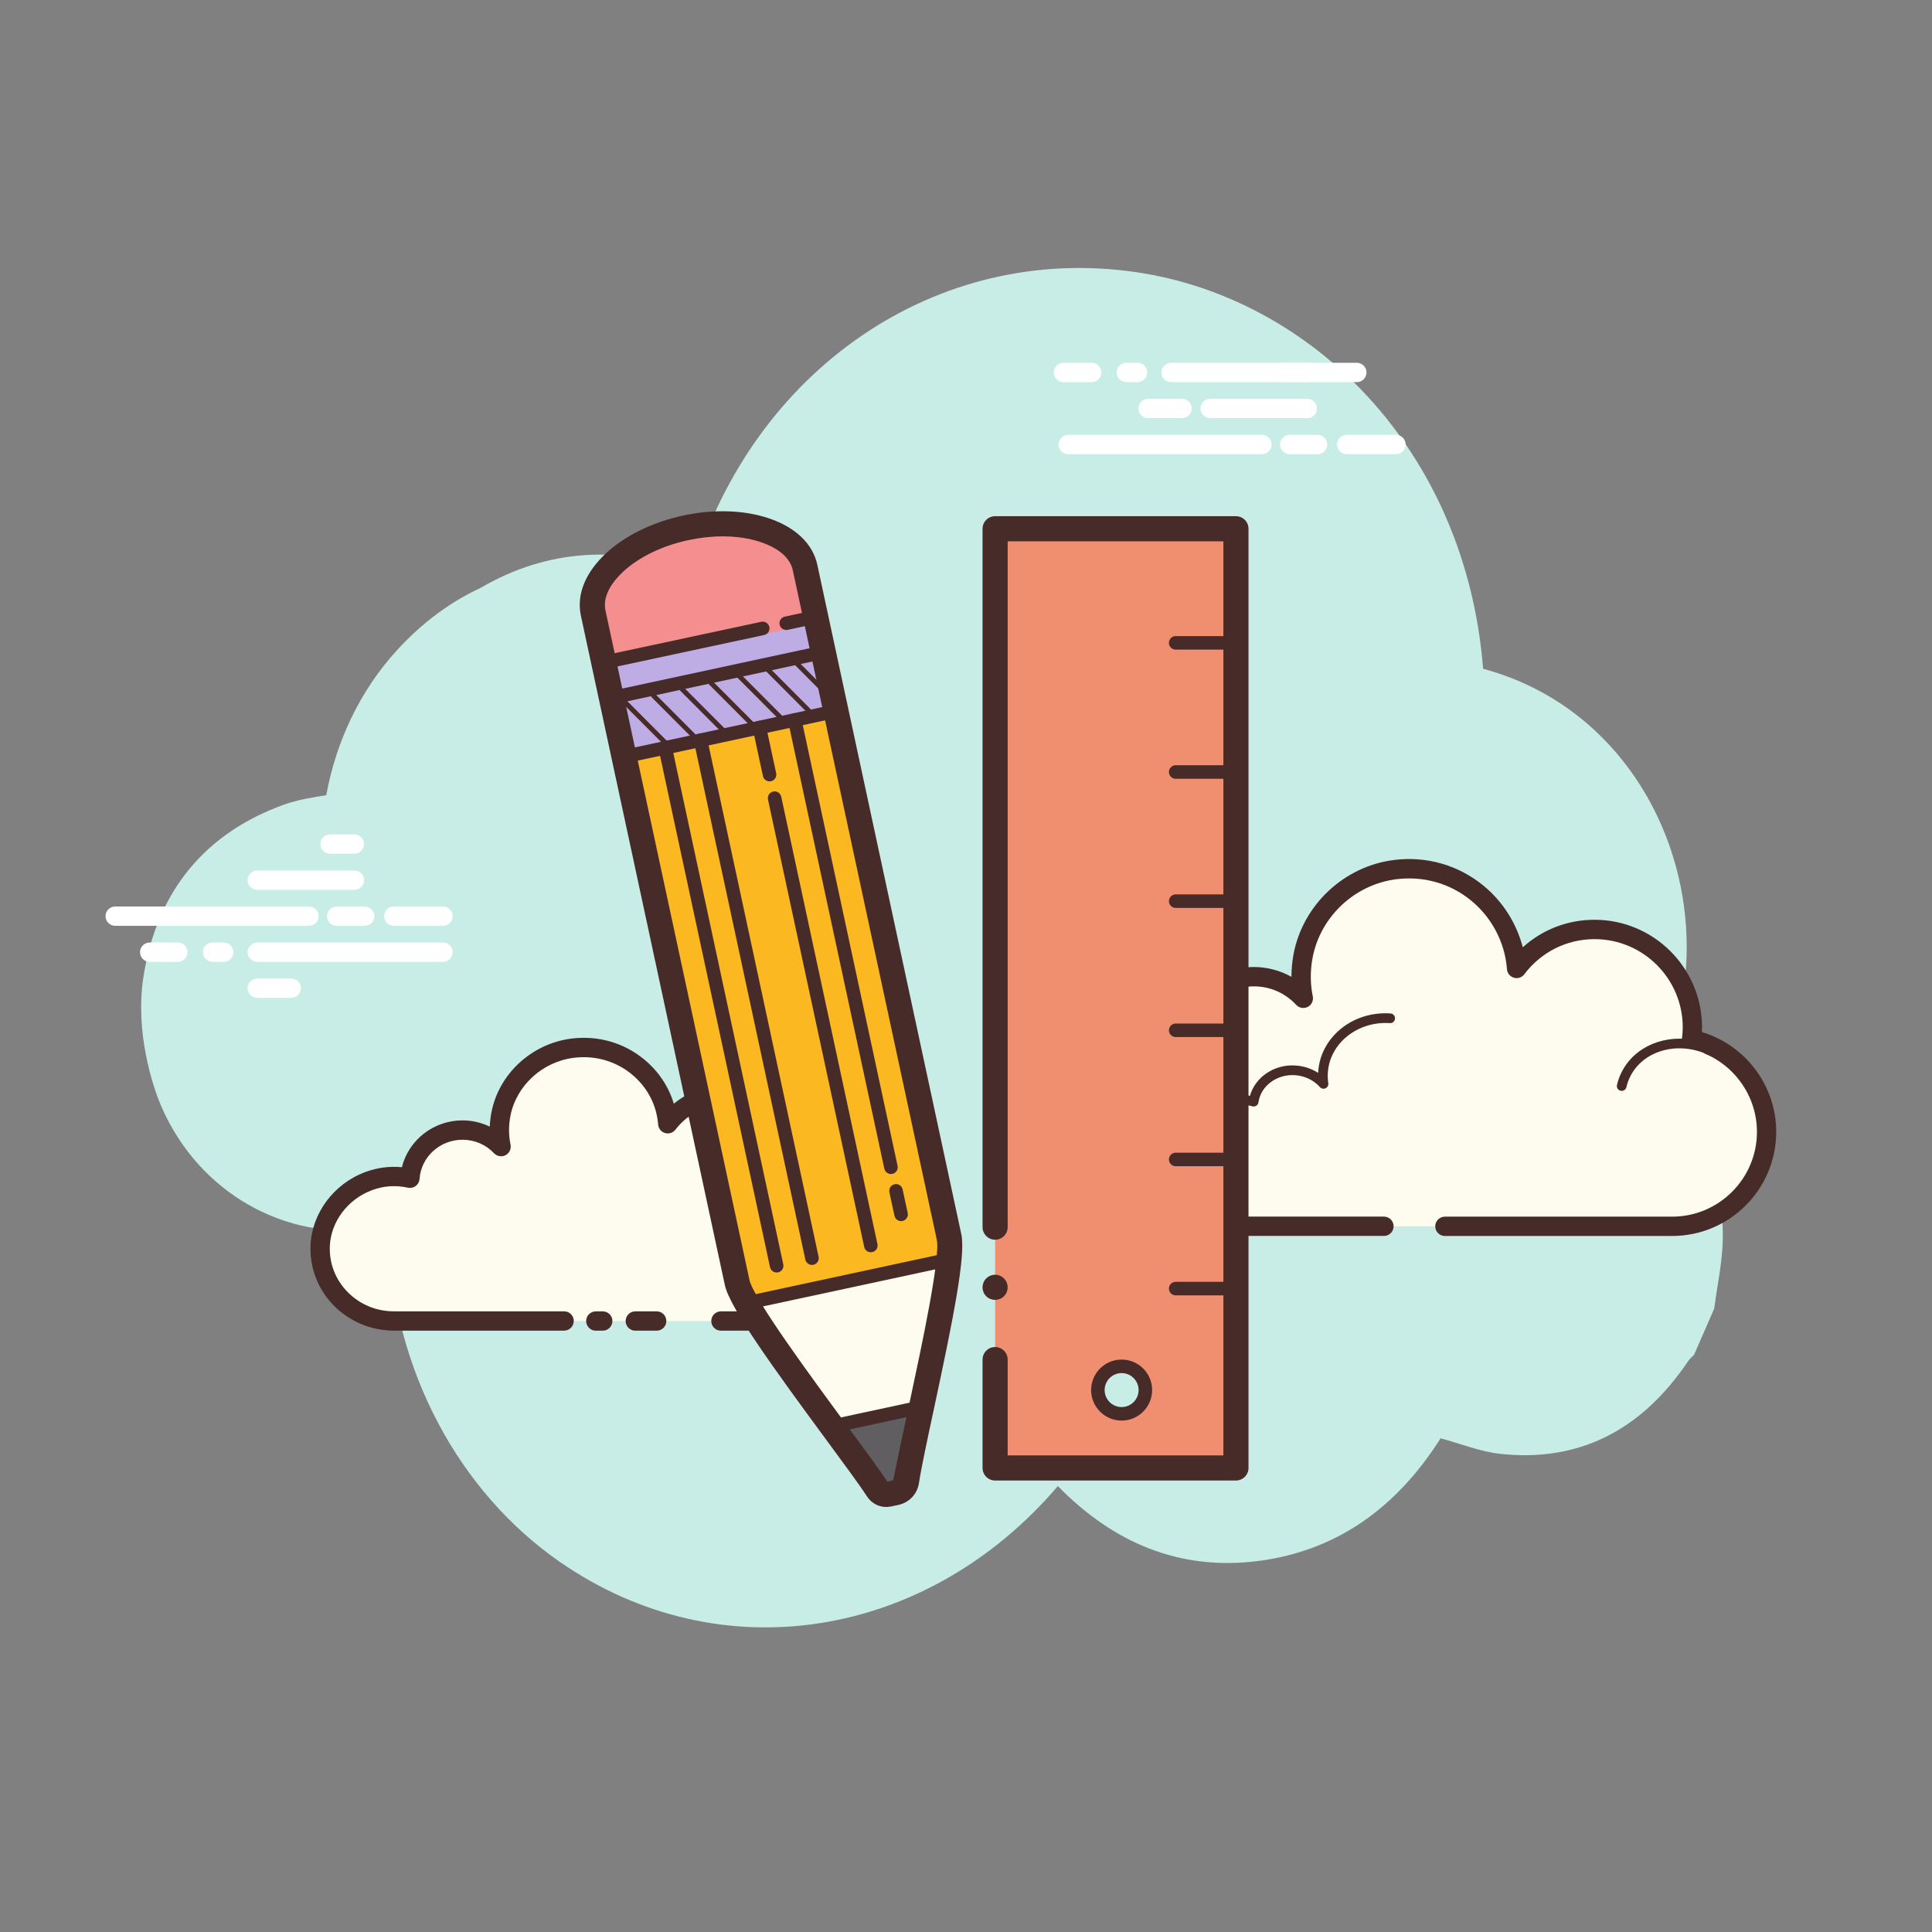
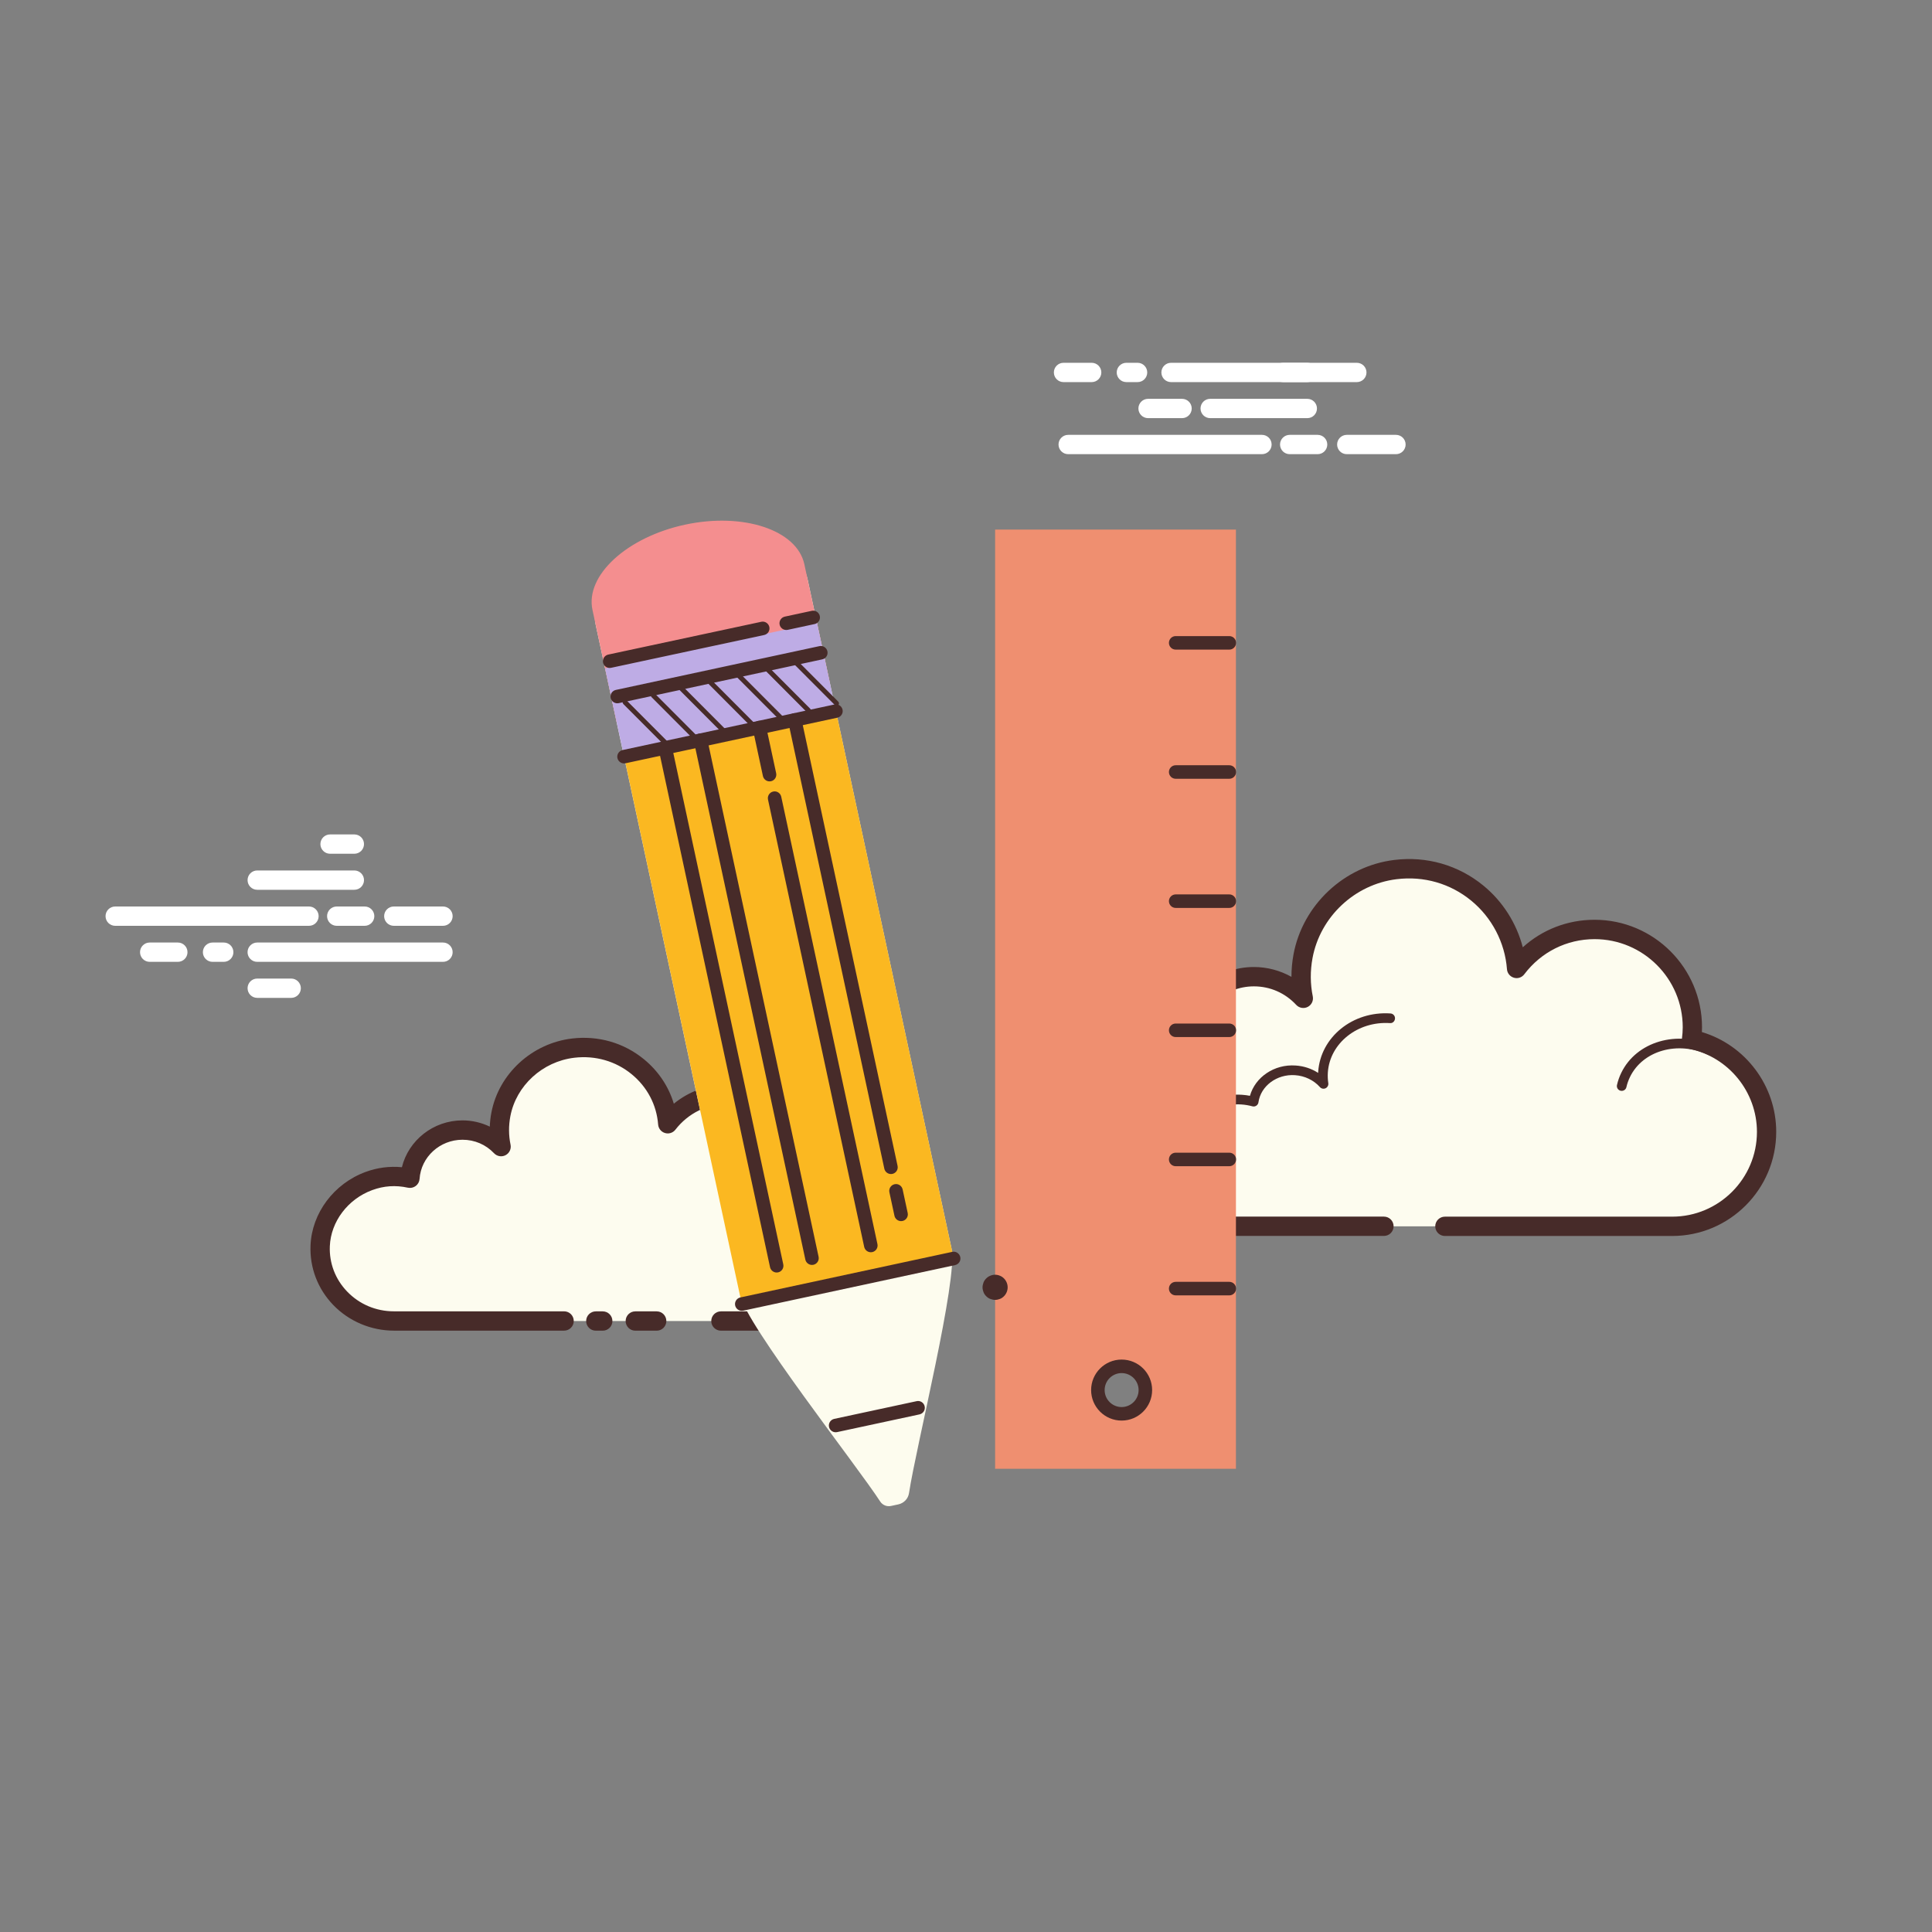
<svg xmlns="http://www.w3.org/2000/svg" viewBox="0 0 100 100" width="100px" height="100px">
  <rect x="0" y="0" width="100" height="100" fill="#808080" stroke="none" />
-   <path fill="#c8ede6" d="M85.703,55.884c0.3-0.616,0.566-1.264,0.796-1.943c2.633-7.77-1.349-17.078-9.733-19.325c-0.906-11.384-8.906-19.193-17.941-20.526c-10.341-1.525-19.814,5.044-22.966,15.485c-3.799-1.346-7.501-1.182-10.99,0.857c-1.583,0.732-3.031,1.812-4.33,3.233c-1.907,2.086-3.147,4.719-3.652,7.495c-0.748,0.118-1.483,0.236-2.176,0.484c-4.04,1.449-6.589,4.431-7.288,8.923c-0.435,2.797,0.443,5.587,0.933,6.714c1.935,4.455,6.422,6.98,10.981,6.312c0.227-0.033,0.557,0.069,0.752,0.233c0.241,7.12,3.698,13.417,8.884,17.014c8.321,5.772,19.027,3.994,25.781-3.921c2.894,2.96,6.338,4.398,10.384,3.876c4.023-0.519,7.147-2.739,9.426-6.349c1.053,0.283,2.051,0.691,3.083,0.804c4.042,0.442,7.297-1.184,9.732-4.8c0.083-0.124,0.203-0.219,0.306-0.328c0.348-0.798,0.696-1.596,1.044-2.394c0.155-1.211,0.429-2.423,0.443-3.632C89.211,60.841,87.88,57.874,85.703,55.884z" />
  <path fill="#fdfcef" d="M74.788,63.473c0,0,11.691,0,11.762,0c2.7,0,4.888-2.189,4.888-4.889c0-2.355-1.666-4.321-3.884-4.784c0.026-0.206,0.043-0.415,0.043-0.628c0-2.796-2.267-5.063-5.063-5.063c-1.651,0-3.113,0.794-4.037,2.017c-0.236-3.113-3.017-5.514-6.27-5.116c-2.379,0.291-4.346,2.13-4.784,4.486c-0.14,0.756-0.126,1.489,0.014,2.177c-0.638-0.687-1.546-1.119-2.557-1.119c-1.85,0-3.361,1.441-3.48,3.261c-0.84-0.186-1.754-0.174-2.717,0.188c-1.84,0.691-3.15,2.423-3.227,4.387c-0.109,2.789,2.12,5.085,4.885,5.085c0.21,0,0.948,0,1.118,0h10.151" />
  <path fill="#472b29" d="M86.55,63.974H74.788c-0.276,0-0.5-0.224-0.5-0.5s0.224-0.5,0.5-0.5H86.55c2.42,0,4.389-1.969,4.389-4.389c0-2.067-1.466-3.873-3.486-4.295c-0.255-0.053-0.426-0.292-0.394-0.55c0.023-0.186,0.039-0.375,0.039-0.567c0-2.516-2.047-4.563-4.563-4.563c-1.438,0-2.765,0.663-3.638,1.818c-0.125,0.166-0.339,0.24-0.54,0.178c-0.199-0.059-0.342-0.234-0.357-0.441c-0.104-1.377-0.779-2.671-1.851-3.549c-1.082-0.887-2.45-1.282-3.86-1.109c-2.166,0.265-3.956,1.943-4.353,4.081c-0.124,0.667-0.12,1.335,0.013,1.986c0.044,0.22-0.062,0.442-0.262,0.544c-0.198,0.102-0.442,0.06-0.595-0.105c-0.574-0.618-1.352-0.959-2.19-0.959c-1.569,0-2.878,1.227-2.981,2.793c-0.01,0.146-0.082,0.28-0.199,0.367c-0.117,0.087-0.268,0.119-0.408,0.088c-0.841-0.187-1.637-0.132-2.433,0.167c-1.669,0.626-2.835,2.209-2.903,3.938c-0.047,1.207,0.387,2.35,1.222,3.218c0.835,0.868,1.958,1.347,3.163,1.347h11.269c0.276,0,0.5,0.224,0.5,0.5s-0.224,0.5-0.5,0.5H60.362c-1.479,0-2.858-0.587-3.884-1.654c-1.025-1.066-1.558-2.469-1.5-3.95c0.083-2.126,1.51-4.069,3.55-4.836c0.8-0.301,1.626-0.402,2.468-0.298c0.377-1.823,1.998-3.182,3.905-3.182c0.685,0,1.354,0.179,1.944,0.509c0-0.385,0.035-0.772,0.106-1.159c0.477-2.562,2.621-4.573,5.215-4.891c1.678-0.207,3.319,0.266,4.615,1.328c1.004,0.823,1.716,1.951,2.038,3.193c1.012-0.916,2.319-1.425,3.714-1.425c3.067,0,5.563,2.496,5.563,5.563c0,0.083-0.002,0.166-0.007,0.249c2.254,0.673,3.848,2.777,3.848,5.164C91.938,61.556,89.521,63.974,86.55,63.974z" />
  <path fill="#fdfcef" d="M71.955,52.705c-1.808-0.119-3.365,1.13-3.476,2.789c-0.014,0.206-0.005,0.409,0.025,0.606c-0.349-0.394-0.865-0.661-1.458-0.7c-1.085-0.071-2.022,0.645-2.158,1.62c-0.197-0.054-0.403-0.09-0.616-0.104c-1.582-0.104-2.944,0.989-3.042,2.441" />
  <path fill="#472b29" d="M61.23,59.606c-0.006,0-0.012,0-0.017,0c-0.138-0.009-0.242-0.128-0.233-0.266c0.106-1.586,1.583-2.789,3.308-2.674c0.136,0.009,0.272,0.027,0.409,0.053c0.273-0.968,1.259-1.646,2.365-1.568c0.425,0.028,0.824,0.161,1.164,0.382c0-0.019,0.002-0.037,0.003-0.055c0.12-1.794,1.783-3.154,3.743-3.022c0.138,0.009,0.242,0.128,0.233,0.266c-0.009,0.138-0.125,0.252-0.266,0.233c-1.667-0.105-3.108,1.037-3.21,2.557c-0.012,0.184-0.004,0.37,0.023,0.552c0.017,0.109-0.041,0.217-0.141,0.264c-0.101,0.047-0.22,0.022-0.293-0.061c-0.317-0.358-0.787-0.583-1.288-0.616c-0.935-0.066-1.774,0.555-1.893,1.405c-0.01,0.071-0.05,0.134-0.11,0.174c-0.06,0.04-0.134,0.052-0.203,0.033c-0.189-0.051-0.381-0.084-0.568-0.096c-1.433-0.096-2.687,0.896-2.776,2.208C61.471,59.505,61.361,59.606,61.23,59.606z" />
-   <path fill="#fdfcef" d="M88.529,54.373c-1.699-0.801-3.664-0.234-4.389,1.267c-0.09,0.186-0.157,0.379-0.201,0.574" />
  <path fill="#472b29" d="M83.939,56.463c-0.018,0-0.037-0.002-0.056-0.006c-0.135-0.031-0.219-0.165-0.188-0.299c0.049-0.216,0.123-0.427,0.22-0.626c0.783-1.622,2.902-2.242,4.72-1.384c0.125,0.059,0.179,0.208,0.12,0.333c-0.059,0.125-0.21,0.178-0.333,0.12c-1.576-0.742-3.394-0.227-4.057,1.149c-0.08,0.166-0.142,0.34-0.183,0.52C84.157,56.385,84.054,56.463,83.939,56.463z" />
  <path fill="#ef8f70" d="M51.507,27.41v36.148v6.856v5.609h12.465V27.41H51.507z M58.051,73.219c-0.688,0-1.247-0.558-1.247-1.247s0.558-1.246,1.247-1.246s1.247,0.558,1.247,1.246S58.74,73.219,58.051,73.219z" />
  <path fill="#fff" d="M15.993 47.92H5.963c-.276 0-.5-.224-.5-.5s.224-.5.5-.5h10.03c.276 0 .5.224.5.5S16.27 47.92 15.993 47.92zM18.875 47.92h-1.446c-.276 0-.5-.224-.5-.5s.224-.5.5-.5h1.446c.276 0 .5.224.5.5S19.151 47.92 18.875 47.92zM22.929 47.92h-2.546c-.276 0-.5-.224-.5-.5s.224-.5.5-.5h2.546c.276 0 .5.224.5.5S23.206 47.92 22.929 47.92zM22.929 49.785h-9.616c-.276 0-.5-.224-.5-.5s.224-.5.5-.5h9.616c.276 0 .5.224.5.5S23.206 49.785 22.929 49.785zM11.581 49.785h-.58c-.276 0-.5-.224-.5-.5s.224-.5.5-.5h.58c.276 0 .5.224.5.5S11.858 49.785 11.581 49.785zM9.205 49.785H7.748c-.276 0-.5-.224-.5-.5s.224-.5.5-.5h1.457c.276 0 .5.224.5.5S9.481 49.785 9.205 49.785zM18.341 46.055h-5.027c-.276 0-.5-.224-.5-.5s.224-.5.5-.5h5.027c.276 0 .5.224.5.5S18.617 46.055 18.341 46.055zM18.341 44.19h-1.257c-.276 0-.5-.224-.5-.5s.224-.5.5-.5h1.257c.276 0 .5.224.5.5S18.617 44.19 18.341 44.19zM15.072 51.65h-1.758c-.276 0-.5-.224-.5-.5s.224-.5.5-.5h1.758c.276 0 .5.224.5.5S15.348 51.65 15.072 51.65z" />
  <path fill="#fdfcef" d="M37.316,68.376c1.883,0,3.517,0,3.54,0c2.11,0,3.821-1.674,3.821-3.739c0-1.802-1.302-3.305-3.035-3.66c0.02-0.158,0.034-0.317,0.034-0.48c0-2.139-1.772-3.873-3.957-3.873c-1.29,0-2.433,0.607-3.155,1.543c-0.185-2.381-2.358-4.218-4.9-3.913c-1.859,0.223-3.397,1.629-3.739,3.431c-0.11,0.578-0.098,1.139,0.011,1.665c-0.498-0.525-1.208-0.856-1.998-0.856c-1.446,0-2.627,1.102-2.72,2.494c-0.657-0.142-1.371-0.133-2.123,0.143c-1.438,0.528-2.462,1.853-2.522,3.356c-0.085,2.133,1.657,3.889,3.818,3.889c0.164,0,0.741,0,0.874,0h7.934 M30.839,68.376h0.36" />
  <path fill="#472b29" d="M40.856,68.876h-3.541c-0.276,0-0.5-0.224-0.5-0.5s0.224-0.5,0.5-0.5h3.541c1.831,0,3.32-1.453,3.32-3.239c0-1.524-1.108-2.857-2.635-3.17c-0.256-0.052-0.429-0.293-0.396-0.553c0.018-0.137,0.03-0.276,0.03-0.417c0-1.86-1.551-3.373-3.457-3.373c-1.092,0-2.098,0.491-2.759,1.348c-0.127,0.164-0.34,0.233-0.539,0.173c-0.198-0.059-0.339-0.234-0.355-0.44c-0.079-1.019-0.565-1.943-1.369-2.603c-0.828-0.679-1.885-0.982-2.973-0.853c-1.646,0.197-3.006,1.442-3.307,3.028c-0.094,0.495-0.09,0.99,0.01,1.471c0.045,0.219-0.06,0.441-0.258,0.544c-0.196,0.104-0.44,0.063-0.595-0.099c-0.428-0.452-1.009-0.7-1.635-0.7c-1.169,0-2.145,0.891-2.221,2.027c-0.01,0.145-0.082,0.279-0.198,0.366c-0.116,0.087-0.264,0.12-0.407,0.089c-0.637-0.139-1.241-0.098-1.845,0.124c-1.262,0.464-2.144,1.632-2.195,2.906c-0.035,0.875,0.283,1.708,0.895,2.344c0.635,0.661,1.496,1.025,2.423,1.025h8.808c0.276,0,0.5,0.224,0.5,0.5s-0.224,0.5-0.5,0.5h-8.808c-1.185,0-2.331-0.485-3.145-1.332c-0.802-0.835-1.218-1.928-1.172-3.077c0.066-1.674,1.211-3.203,2.849-3.805c0.611-0.225,1.242-0.306,1.88-0.245c0.344-1.396,1.629-2.424,3.136-2.424c0.493,0,0.976,0.113,1.414,0.323c0.009-0.241,0.036-0.483,0.082-0.725c0.381-2.01,2.097-3.586,4.17-3.835c1.359-0.162,2.685,0.218,3.727,1.073c0.748,0.613,1.278,1.409,1.546,2.301c0.791-0.648,1.785-1.006,2.842-1.006c2.458,0,4.457,1.961,4.457,4.373c0,0.034,0,0.068-0.001,0.103c1.764,0.555,3.003,2.188,3.003,4.038C45.177,66.974,43.239,68.876,40.856,68.876z M31.198,68.876h-0.359c-0.276,0-0.5-0.224-0.5-0.5s0.224-0.5,0.5-0.5h0.359c0.276,0,0.5,0.224,0.5,0.5S31.474,68.876,31.198,68.876z" />
  <path fill="#472b29" d="M39.149 63.073c-.018 0-.036-.002-.055-.006-.135-.03-.219-.164-.189-.299.037-.166.094-.327.169-.479.604-1.224 2.274-1.674 3.722-1.007.125.058.18.207.122.332-.058.125-.206.179-.332.122-1.202-.554-2.577-.209-3.063.774-.058.116-.101.24-.129.367C39.366 62.994 39.263 63.073 39.149 63.073zM33.99 68.876h-1.107c-.276 0-.5-.224-.5-.5s.224-.5.5-.5h1.107c.276 0 .5.224.5.5S34.266 68.876 33.99 68.876z" />
  <path fill="#fff" d="M65.319 23.508h-10.03c-.276 0-.5-.224-.5-.5s.224-.5.5-.5h10.03c.276 0 .5.224.5.5S65.595 23.508 65.319 23.508zM68.2 23.508h-1.446c-.276 0-.5-.224-.5-.5s.224-.5.5-.5H68.2c.276 0 .5.224.5.5S68.477 23.508 68.2 23.508zM72.255 23.508h-2.546c-.276 0-.5-.224-.5-.5s.224-.5.5-.5h2.546c.276 0 .5.224.5.5S72.532 23.508 72.255 23.508zM70.229 19.778h-9.616c-.276 0-.5-.224-.5-.5s.224-.5.5-.5h9.616c.276 0 .5.224.5.5S70.506 19.778 70.229 19.778zM58.881 19.778h-.58c-.276 0-.5-.224-.5-.5s.224-.5.5-.5h.58c.276 0 .5.224.5.5S59.158 19.778 58.881 19.778zM56.505 19.778h-1.457c-.276 0-.5-.224-.5-.5s.224-.5.5-.5h1.457c.276 0 .5.224.5.5S56.781 19.778 56.505 19.778zM67.666 21.643h-5.027c-.276 0-.5-.224-.5-.5s.224-.5.5-.5h5.027c.276 0 .5.224.5.5S67.943 21.643 67.666 21.643z" />
  <path fill="#fff" d="M67.666 19.778h-1.257c-.276 0-.5-.224-.5-.5s.224-.5.5-.5h1.257c.276 0 .5.224.5.5S67.943 19.778 67.666 19.778zM61.183 21.643h-1.759c-.276 0-.5-.224-.5-.5s.224-.5.5-.5h1.759c.276 0 .5.224.5.5S61.46 21.643 61.183 21.643z" />
  <g>
    <path fill="#fdfcee" d="M35.622,27.931L35.622,27.931c-3.016,0.649-5.171,2.633-4.789,4.41l7.452,34.65c0.345,1.605,6.068,8.865,7.273,10.726c0.122,0.188,0.345,0.278,0.563,0.231l0.376-0.081c0.289-0.062,0.51-0.294,0.554-0.586c0.373-2.456,2.541-11.071,2.202-12.649L41.8,29.981C41.418,28.205,38.638,27.282,35.622,27.931z" />
    <path fill="#f48e8f" d="M42.951,35.332l-1.317-6.124c-0.382-1.777-3.162-2.699-6.179-2.051l0,0c-3.016,0.649-5.171,2.633-4.789,4.41l1.254,5.828C35.592,36.689,39.284,36.063,42.951,35.332z" />
-     <path fill="#605e60" d="M43.01,74.163c1.129,1.534,2.114,2.863,2.55,3.536c0.131,0.202,0.371,0.299,0.606,0.248l0.405-0.087c0.314-0.068,0.549-0.323,0.598-0.64c0.13-0.853,0.458-2.386,0.832-4.13L43.01,74.163z" />
    <path fill="#fbb821" d="M35.255 37.968H46.473V66.637H35.255z" transform="rotate(-12.14 40.857 52.296)" />
    <path fill="#beace5" d="M31.716 33.359H42.934V38.345H31.716z" transform="rotate(-12.14 37.32 35.847)" />
    <g>
-       <path fill="#472b29" d="M45.871,78.001c-0.396,0-0.767-0.197-0.989-0.54c-0.361-0.558-1.163-1.646-2.091-2.905c-2.835-3.848-5.024-6.883-5.272-8.038l-7.452-34.65c-0.235-1.094,0.231-2.245,1.315-3.243c0.991-0.913,2.402-1.601,3.973-1.939c1.571-0.339,3.14-0.291,4.418,0.134c1.398,0.464,2.297,1.322,2.532,2.415l7.453,34.65c0.241,1.119-0.438,4.462-1.424,9.064c-0.35,1.634-0.653,3.046-0.77,3.819c-0.085,0.562-0.501,1.003-1.06,1.124l-0.376,0.081C46.041,77.992,45.955,78.001,45.871,78.001z M37.407,27.762c-0.574,0-1.175,0.065-1.779,0.195c-1.347,0.29-2.542,0.867-3.365,1.625c-0.423,0.39-1.106,1.169-0.925,2.013l7.452,34.65c0.209,0.974,3.238,5.084,5.048,7.541c0.906,1.229,1.692,2.297,2.091,2.902l0.301-0.065c0.171-0.86,0.477-2.289,0.832-3.944c0.647-3.021,1.625-7.586,1.425-8.519l-7.453-34.65c-0.135-0.625-0.728-1.142-1.671-1.455C38.778,27.86,38.112,27.762,37.407,27.762z" />
      <path fill="#472b29" d="M32.3 39.514c-.161 0-.306-.112-.342-.276-.041-.189.08-.375.269-.416l10.967-2.359c.186-.043.375.08.416.269.041.189-.08.375-.269.416l-10.967 2.359C32.349 39.511 32.325 39.514 32.3 39.514zM31.556 34.574c-.161 0-.307-.112-.342-.277-.041-.189.08-.375.269-.416l7.922-1.698c.182-.043.375.079.416.269.041.189-.08.375-.269.416l-7.922 1.698C31.605 34.571 31.58 34.574 31.556 34.574zM31.95 36.402c-.161 0-.306-.112-.342-.276-.041-.189.08-.375.269-.416l10.534-2.266c.188-.042.375.079.416.269.041.189-.08.375-.269.416l-10.534 2.266C31.999 36.399 31.974 36.402 31.95 36.402zM38.394 67.847c-.161 0-.306-.112-.342-.276-.041-.189.08-.375.269-.416l10.967-2.359c.186-.044.375.08.416.269.041.189-.08.375-.269.416l-10.967 2.359C38.443 67.845 38.418 67.847 38.394 67.847zM43.252 74.133c-.161 0-.306-.112-.342-.276-.041-.189.08-.375.269-.416l4.266-.917c.189-.042.375.079.416.269.041.189-.08.375-.269.416l-4.266.917C43.301 74.131 43.276 74.133 43.252 74.133z" />
      <path fill="#472b29" d="M40.199 65.865c-.161 0-.306-.112-.342-.276l-5.766-26.81c-.041-.189.08-.375.269-.416.189-.044.375.08.416.269l5.766 26.81c.041.189-.08.375-.269.416C40.248 65.862 40.223 65.865 40.199 65.865zM46.115 60.768c-.161 0-.306-.112-.342-.276l-4.98-23.154c-.041-.189.08-.375.269-.416.188-.042.375.079.416.269l4.98 23.154c.041.189-.08.375-.269.416C46.164 60.765 46.139 60.768 46.115 60.768zM45.073 64.816c-.161 0-.306-.112-.342-.276l-4.979-23.154c-.041-.189.08-.375.269-.416.187-.042.375.079.416.269l4.979 23.154c.041.189-.08.375-.269.416C45.122 64.814 45.097 64.816 45.073 64.816zM42.027 65.472c-.161 0-.306-.112-.342-.276l-5.766-26.81c-.041-.189.08-.375.269-.416.187-.044.375.08.416.269l5.766 26.81c.041.189-.08.375-.269.416C42.076 65.469 42.051 65.472 42.027 65.472zM46.639 63.205c-.161 0-.306-.112-.342-.276l-.262-1.218c-.041-.189.08-.375.269-.416.187-.042.375.079.416.269l.262 1.218c.041.189-.08.375-.269.416C46.688 63.202 46.663 63.205 46.639 63.205zM39.831 40.444c-.161 0-.306-.112-.342-.276l-.524-2.437c-.041-.189.08-.375.269-.416.187-.042.375.079.416.269l.524 2.437c.041.189-.08.375-.269.416C39.881 40.441 39.856 40.444 39.831 40.444zM40.696 32.608c-.161 0-.306-.112-.342-.276-.041-.189.08-.375.269-.416l1.394-.3c.187-.043.375.08.416.269.041.189-.08.375-.269.416l-1.394.3C40.745 32.605 40.721 32.608 40.696 32.608z" />
    </g>
  </g>
-   <path fill="#472b29" d="M63.972,76.631H51.507c-0.359,0-0.65-0.291-0.65-0.65v-5.609c0-0.359,0.291-0.65,0.65-0.65s0.65,0.291,0.65,0.65v4.959h11.165V28.018H52.157v35.499c0,0.359-0.291,0.65-0.65,0.65s-0.65-0.291-0.65-0.65V27.368c0-0.359,0.291-0.65,0.65-0.65h12.465c0.359,0,0.65,0.291,0.65,0.65v48.613C64.622,76.34,64.331,76.631,63.972,76.631z" />
  <path fill="#472b29" d="M51.506 67.282c-.08 0-.17-.02-.25-.05-.08-.03-.15-.08-.21-.14-.06-.06-.11-.13-.14-.21-.03-.08-.05-.16-.05-.25 0-.08.02-.17.05-.25.03-.08.08-.15.14-.21s.13-.11.21-.14c.16-.07.34-.07.5 0 .08.03.15.08.21.14.12.12.19.29.19.46 0 .17-.07.34-.19.46-.06.06-.13.11-.21.14C51.676 67.262 51.596 67.282 51.506 67.282zM63.629 40.309h-2.776c-.193 0-.35-.157-.35-.35s.157-.35.35-.35h2.776c.193 0 .35.157.35.35S63.823 40.309 63.629 40.309zM63.629 46.994h-2.776c-.193 0-.35-.157-.35-.35s.157-.35.35-.35h2.776c.193 0 .35.157.35.35S63.822 46.994 63.629 46.994zM63.629 53.678h-2.776c-.193 0-.35-.157-.35-.35s.157-.35.35-.35h2.776c.193 0 .35.157.35.35S63.822 53.678 63.629 53.678zM63.629 60.363h-2.776c-.193 0-.35-.157-.35-.35s.157-.35.35-.35h2.776c.193 0 .35.157.35.35S63.822 60.363 63.629 60.363zM63.629 67.048h-2.776c-.193 0-.35-.157-.35-.35s.157-.35.35-.35h2.776c.193 0 .35.157.35.35S63.822 67.048 63.629 67.048zM63.629 33.624h-2.776c-.193 0-.35-.157-.35-.35s.157-.35.35-.35h2.776c.193 0 .35.157.35.35S63.823 33.624 63.629 33.624zM58.055 73.529c-.871 0-1.579-.708-1.579-1.579s.708-1.579 1.579-1.579 1.579.708 1.579 1.579S58.926 73.529 58.055 73.529zM58.055 71.071c-.485 0-.879.394-.879.879s.394.879.879.879.879-.394.879-.879S58.54 71.071 58.055 71.071zM34.433 38.564c-.032 0-.064-.012-.088-.037l-2.082-2.088c-.049-.049-.049-.128 0-.177.049-.049.128-.048.177 0l2.082 2.088c.049.049.049.128 0 .177C34.497 38.552 34.465 38.564 34.433 38.564zM35.889 38.204c-.032 0-.064-.012-.088-.037L33.72 36.08c-.049-.049-.049-.128 0-.177.049-.049.128-.048.177 0l2.082 2.088c.049.049.049.128 0 .177C35.953 38.192 35.921 38.204 35.889 38.204zM37.461 37.959c-.032 0-.064-.012-.088-.037l-2.312-2.319c-.049-.049-.049-.128 0-.177.049-.049.128-.048.177 0l2.312 2.319c.049.049.049.128 0 .177C37.525 37.947 37.493 37.959 37.461 37.959zM38.93 37.612c-.032 0-.064-.012-.088-.037l-2.336-2.344c-.049-.049-.049-.128 0-.177.049-.049.128-.048.177 0l2.336 2.344c.049.049.049.128 0 .177C38.994 37.6 38.962 37.612 38.93 37.612zM40.387 37.251c-.032 0-.064-.012-.088-.037l-2.336-2.343c-.049-.049-.049-.128 0-.177.049-.049.128-.048.177 0l2.336 2.343c.049.049.049.128 0 .177C40.45 37.239 40.418 37.251 40.387 37.251zM41.843 36.892c-.032 0-.064-.012-.088-.037l-2.336-2.344c-.049-.049-.049-.128 0-.177.049-.049.128-.049.177 0l2.336 2.344c.049.049.049.128 0 .177C41.907 36.879 41.875 36.892 41.843 36.892zM43.3 36.531c-.032 0-.064-.012-.088-.037l-2.336-2.343c-.049-.049-.049-.128 0-.177.049-.049.128-.048.177 0l2.336 2.343c.049.049.049.128 0 .177C43.364 36.519 43.331 36.531 43.3 36.531z" />
</svg>